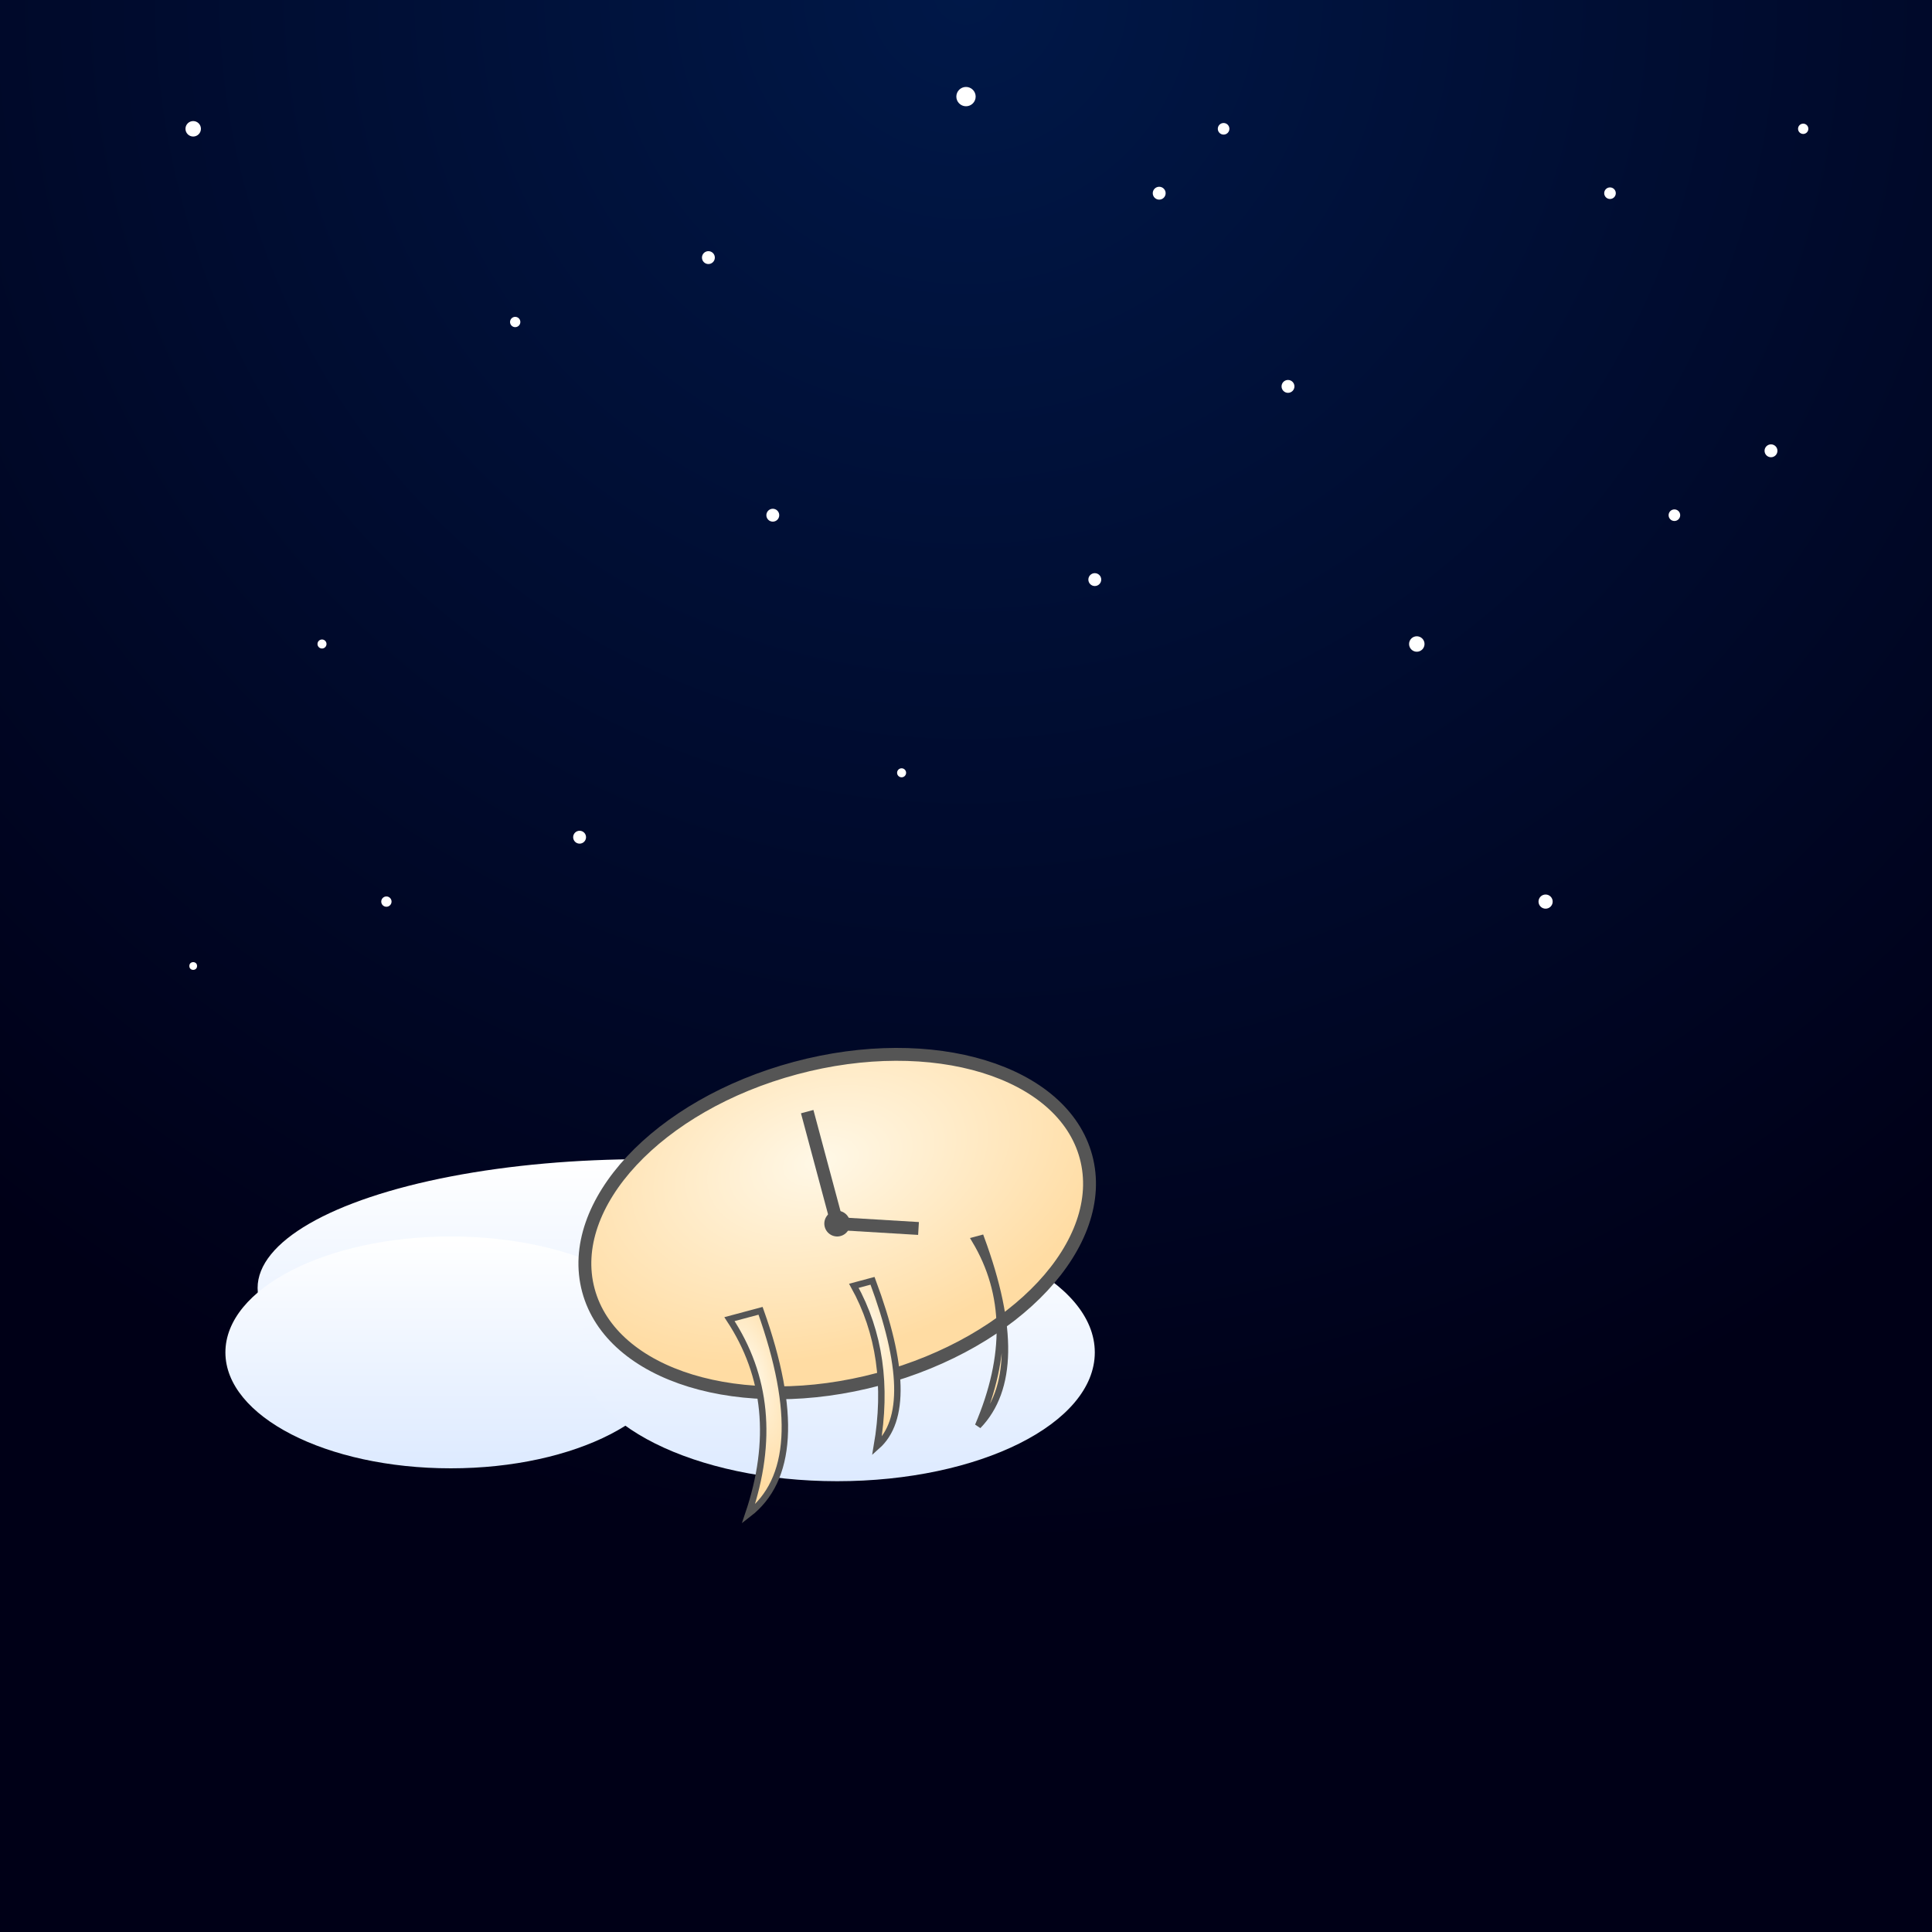
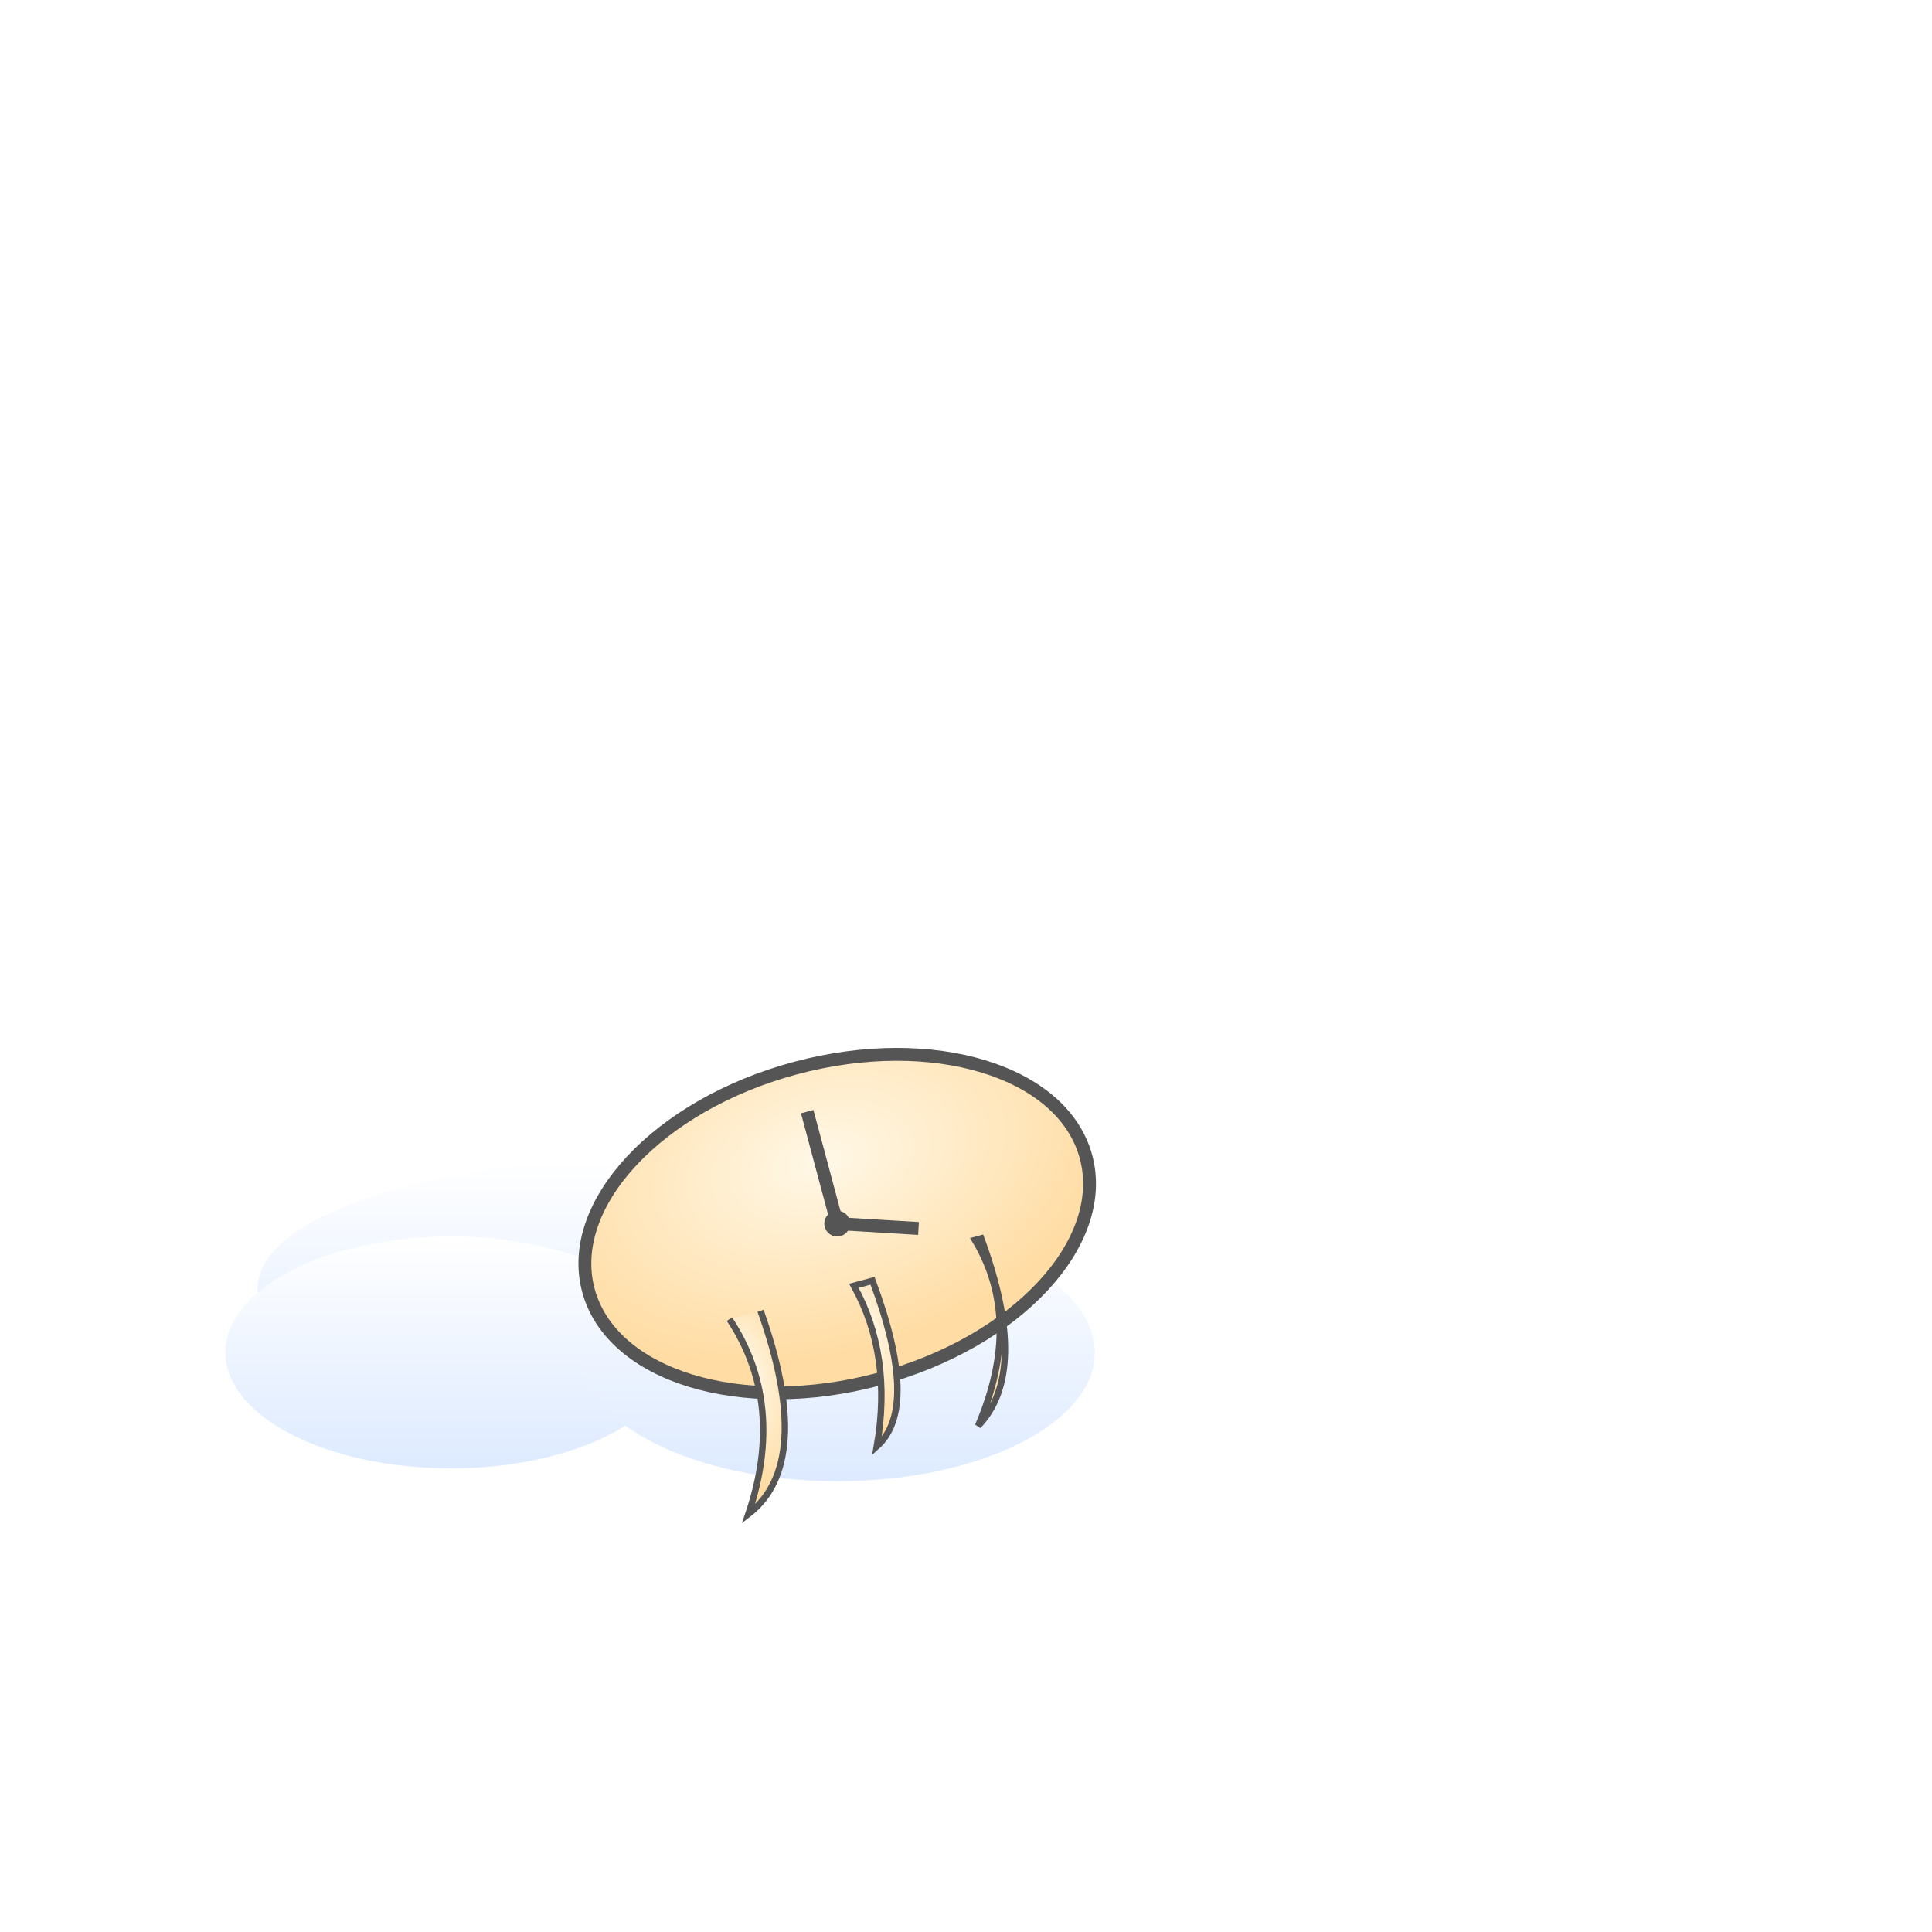
<svg xmlns="http://www.w3.org/2000/svg" viewBox="0 0 300 300">
  <defs>
    <radialGradient id="skyGradient" cx="50%" cy="0%" r="80%">
      <stop offset="0%" stop-color="#001848" />
      <stop offset="100%" stop-color="#000017" />
    </radialGradient>
    <linearGradient id="cloudGradient" x1="0" y1="0" x2="0" y2="1">
      <stop offset="0%" stop-color="#ffffff" />
      <stop offset="100%" stop-color="#ddeaff" />
    </linearGradient>
    <radialGradient id="clockGradient" cx="50%" cy="30%" r="60%">
      <stop offset="0%" stop-color="#fff8e7" />
      <stop offset="100%" stop-color="#ffdca3" />
    </radialGradient>
    <filter id="starBlur">
      <feGaussianBlur stdDeviation="0.7" />
    </filter>
    <filter id="shadow" x="-50%" y="-50%" width="200%" height="200%">
      <feDropShadow dx="0" dy="2" stdDeviation="2" flood-color="#000" flood-opacity="0.3" />
    </filter>
  </defs>
-   <rect width="300" height="300" fill="url(#skyGradient)" />
  <g fill="#fff" filter="url(#starBlur)">
    <circle cx="30" cy="20" r="1.2" />
    <circle cx="80" cy="50" r="0.8" />
    <circle cx="150" cy="15" r="1.5" />
    <circle cx="200" cy="60" r="1" />
    <circle cx="250" cy="30" r="0.9" />
    <circle cx="120" cy="80" r="1" />
    <circle cx="50" cy="100" r="0.7" />
    <circle cx="180" cy="30" r="1" />
    <circle cx="220" cy="100" r="1.2" />
    <circle cx="280" cy="20" r="0.8" />
    <circle cx="30" cy="150" r="0.6" />
-     <circle cx="90" cy="130" r="1" />
    <circle cx="140" cy="120" r="0.7" />
    <circle cx="170" cy="90" r="1" />
    <circle cx="260" cy="80" r="0.9" />
    <circle cx="240" cy="140" r="1.1" />
    <circle cx="60" cy="140" r="0.8" />
    <circle cx="110" cy="40" r="1" />
    <circle cx="190" cy="20" r="0.9" />
    <circle cx="275" cy="70" r="1" />
  </g>
  <g filter="url(#shadow)">
    <ellipse cx="100" cy="200" rx="60" ry="20" fill="url(#cloudGradient)" />
    <ellipse cx="70" cy="210" rx="35" ry="18" fill="url(#cloudGradient)" />
    <ellipse cx="130" cy="210" rx="40" ry="20" fill="url(#cloudGradient)" />
  </g>
  <g transform="translate(130,190) rotate(-15)" filter="url(#shadow)">
    <ellipse cx="0" cy="0" rx="40" ry="25" fill="url(#clockGradient)" stroke="#555" stroke-width="2" />
    <circle cx="0" cy="0" r="2" fill="#555" />
    <line x1="0" y1="0" x2="0" y2="-18" stroke="#555" stroke-width="2" />
    <line x1="0" y1="0" x2="12" y2="4" stroke="#555" stroke-width="2" />
-     <path d="M -20,10 q5,15 -5,30 q12,-5 10,-30z" fill="url(#clockGradient)" stroke="#555" stroke-width="1" />
+     <path d="M -20,10 q5,15 -5,30 q12,-5 10,-30" fill="url(#clockGradient)" stroke="#555" stroke-width="1" />
    <path d="M 0,10 q3,12 -3,25 q8,-4 6,-25z" fill="url(#clockGradient)" stroke="#555" stroke-width="1" />
    <path d="M 20,8 q4,14 -7,28 q10,-6 8,-28z" fill="url(#clockGradient)" stroke="#555" stroke-width="1" />
  </g>
</svg>